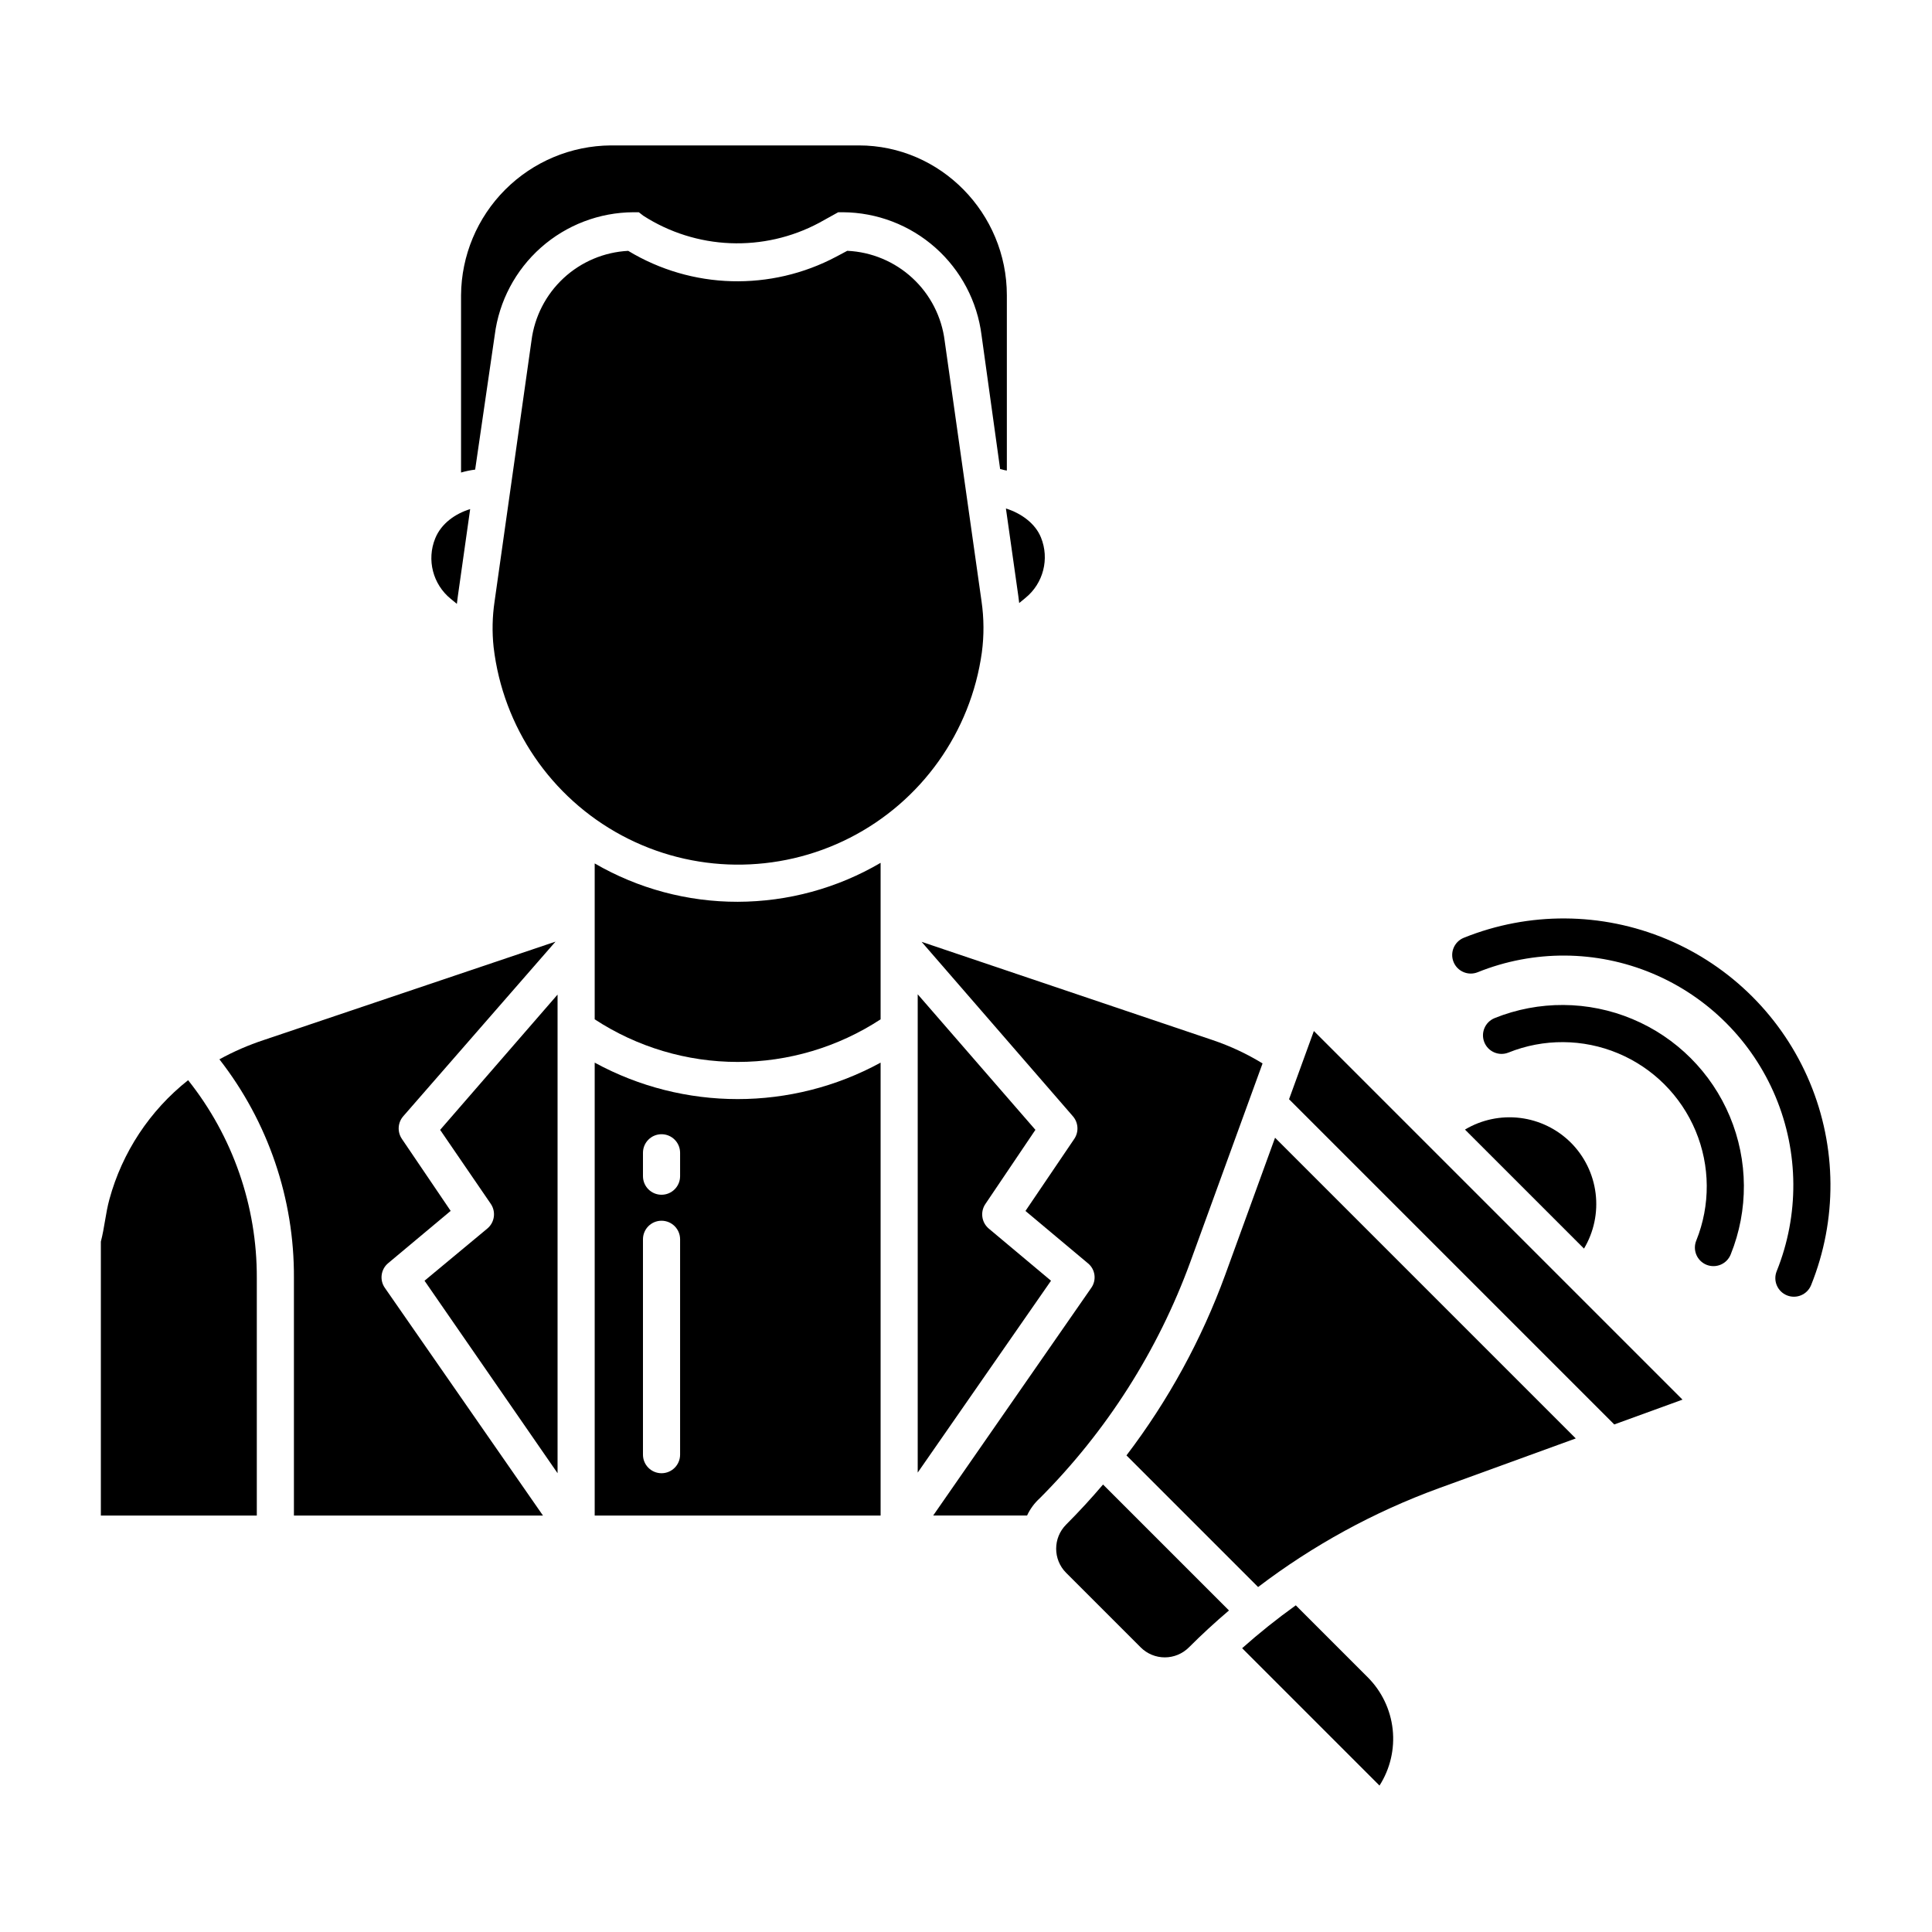
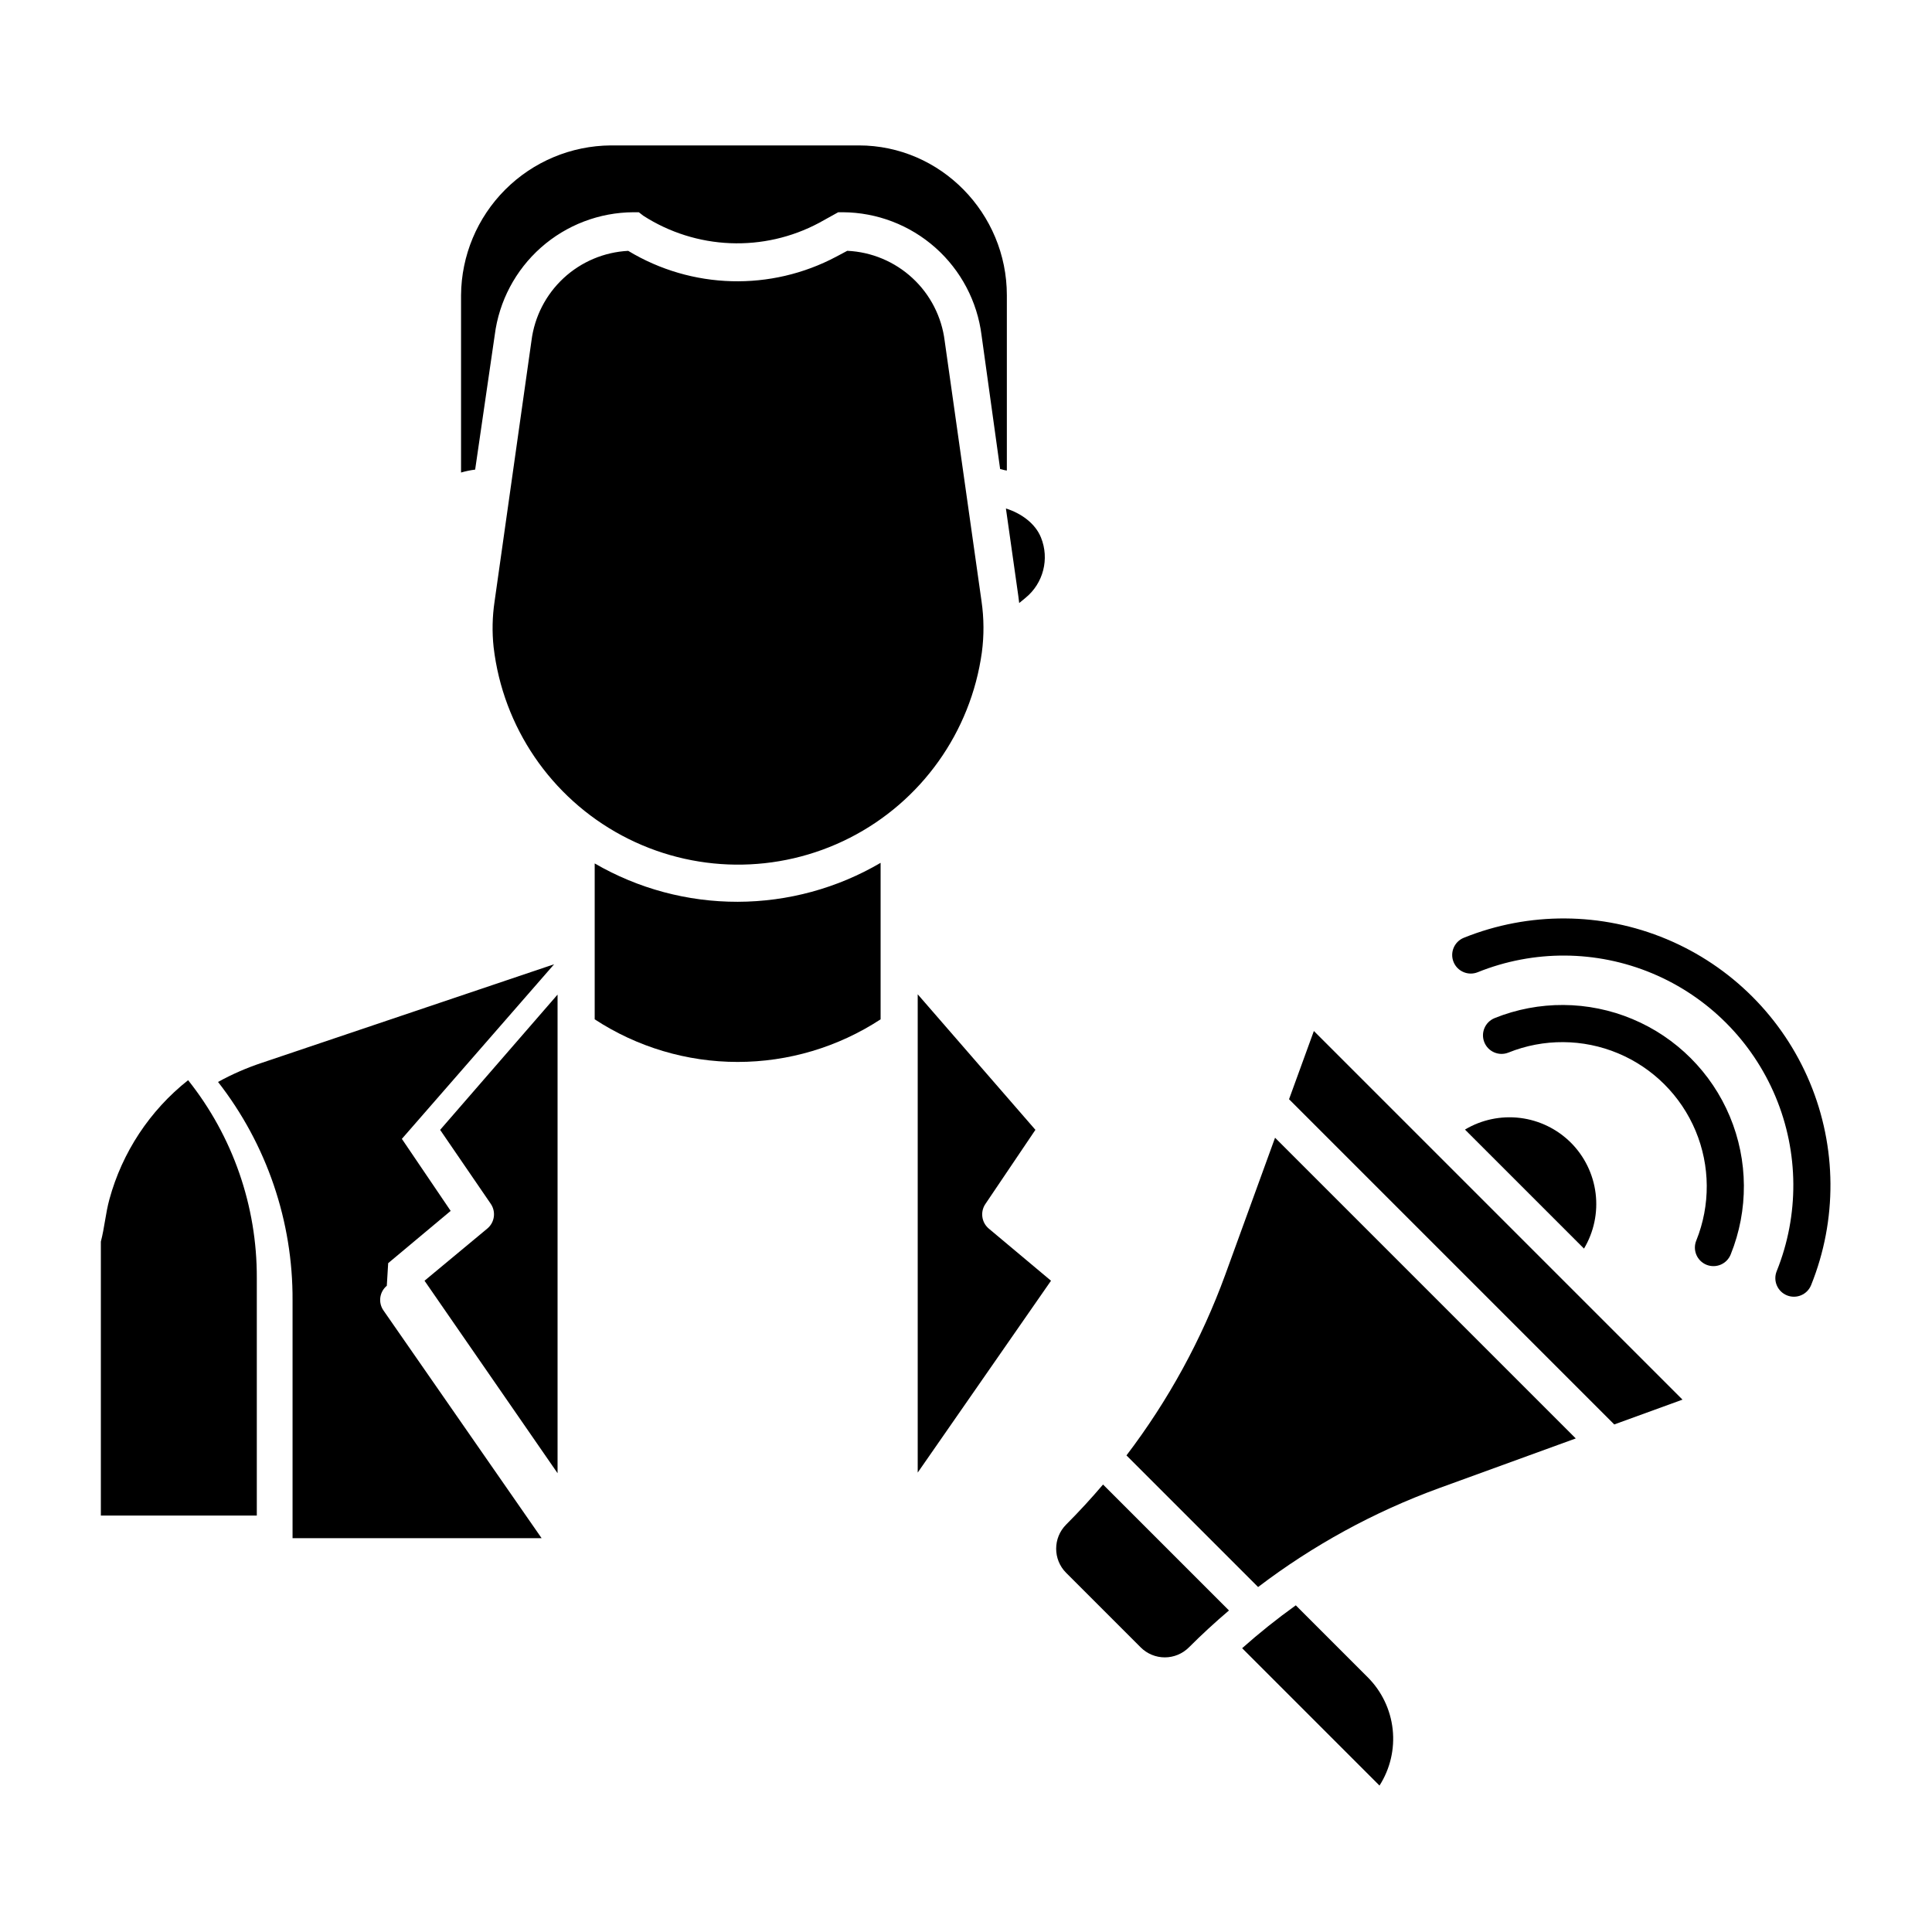
<svg xmlns="http://www.w3.org/2000/svg" fill="#000000" width="800px" height="800px" version="1.1" viewBox="144 144 512 512">
  <g>
    <path d="m274.08 463.06c1.406 2.098 1 4.922-0.949 6.531l-16.629 13.816 35.258 51.008v-126.84l-31.121 35.852z" />
-     <path d="m301.6 425.61v120.03h75.77v-120.03c-23.613 12.879-52.156 12.879-75.77 0zm22.633 103.89c0 2.719-2.203 4.922-4.922 4.922-2.715 0-4.918-2.203-4.918-4.922v-57.07c0-2.719 2.203-4.922 4.918-4.922 2.719 0 4.922 2.203 4.922 4.922zm0-73.801c0 2.719-2.203 4.922-4.922 4.922-2.715 0-4.918-2.203-4.918-4.922v-6.199c0-2.715 2.203-4.918 4.918-4.918 2.719 0 4.922 2.203 4.922 4.918z" />
    <path d="m301.6 372.82v41.312c11.262 7.367 24.426 11.293 37.883 11.293 13.461 0 26.625-3.926 37.887-11.293v-41.473c-11.484 6.734-24.551 10.297-37.863 10.324s-26.395-3.481-37.906-10.164z" />
    <path d="m404.12 303.37-9.77-69.023v-0.004c-0.793-6.383-3.816-12.285-8.543-16.652-4.723-4.371-10.844-6.93-17.27-7.223l-2.879 1.531c-17.379 9.242-38.336 8.664-55.176-1.52-6.387 0.328-12.449 2.891-17.137 7.238-4.684 4.348-7.691 10.207-8.496 16.547l-9.789 69.184v0.004c-0.594 3.992-0.68 8.043-0.246 12.055 2.484 21.188 15.172 39.824 33.977 49.902 18.805 10.074 41.348 10.316 60.367 0.648 19.016-9.668 32.102-28.023 35.043-49.156 0.598-4.492 0.57-9.047-0.082-13.531z" />
-     <path d="m246.87 478.75 16.562-13.852-12.934-19.09h0.004c-1.254-1.848-1.102-4.309 0.363-5.992l40.348-46.273-77.316 26.074h0.004c-4.07 1.336-8.004 3.051-11.754 5.117 12.906 16.547 19.863 36.957 19.746 57.941v62.961h66l-41.906-60.344c-1.453-2.078-1.066-4.926 0.883-6.543z" />
+     <path d="m246.87 478.75 16.562-13.852-12.934-19.09h0.004l40.348-46.273-77.316 26.074h0.004c-4.07 1.336-8.004 3.051-11.754 5.117 12.906 16.547 19.863 36.957 19.746 57.941v62.961h66l-41.906-60.344c-1.453-2.078-1.066-4.926 0.883-6.543z" />
    <path d="m275.11 232.79c1.137-8.957 5.488-17.195 12.246-23.184 6.758-5.984 15.461-9.312 24.488-9.359h1.449l1.215 0.941c6.891 4.422 14.832 6.926 23.012 7.258 8.18 0.332 16.301-1.523 23.523-5.375l5.094-2.824h1.227c9.043 0.051 17.758 3.391 24.52 9.391 6.762 6.004 11.113 14.258 12.238 23.23l4.922 35.434c0.613 0.09 0.797 0.266 1.781 0.395v-46.445c0.004-21.703-17.523-39.715-39.23-39.715h-65.727c-10.508 0.078-20.562 4.289-27.988 11.723-7.426 7.434-11.629 17.488-11.699 27.996v46.969c1.223-0.355 2.473-0.617 3.738-0.773z" />
    <path d="m172.99 461.84c-1.004 3.656-1.277 7.426-2.262 11.203v72.594h41.328v-62.961c0.07-19.035-6.352-37.527-18.203-52.418-10.148 8.031-17.457 19.098-20.863 31.582z" />
    <path d="m413.87 301.99c0.086 0.605 0.16 1.215 0.227 1.82l1.688-1.383v-0.004c4.715-3.848 6.371-10.32 4.09-15.961-1.523-3.793-5.285-6.449-9.297-7.711z" />
-     <path d="m263.42 302.67 1.656 1.359c0.07-0.648 0.152-1.301 0.246-1.957l3.277-23.156c-3.918 1.191-7.676 3.805-9.273 7.789-2.281 5.644-0.621 12.113 4.094 15.965z" />
-     <path d="m478.59 425.82c-4.144-2.539-8.559-4.606-13.164-6.164l-77.191-26.059 40.098 46.23c1.461 1.688 1.609 4.144 0.359 5.992l-12.934 19.098 16.562 13.875v-0.004c1.953 1.602 2.336 4.434 0.887 6.496l-41.902 60.344h24.879c0.812-1.746 1.965-3.309 3.394-4.602 17.672-17.719 31.277-39.074 39.867-62.582z" />
    <path d="m468.7 481.83c-6.273 17.18-15.098 33.316-26.176 47.867l34.887 34.883c14.551-11.074 30.688-19.898 47.863-26.172l36.32-13.207-79.691-79.691z" />
    <path d="m485.61 435.31 86.184 86.184 18.086-6.578-97.691-97.691z" />
    <path d="m406.04 469.59c-1.93-1.625-2.316-4.449-0.895-6.531l13.25-19.641-31.191-35.918v126.75l35.324-50.844z" />
    <path d="m560.29 446.81c-3.625-3.613-8.355-5.914-13.434-6.543-5.082-0.625-10.227 0.457-14.625 3.082l31.543 31.543c2.629-4.402 3.711-9.551 3.078-14.641-0.629-5.086-2.941-9.816-6.562-13.441z" />
    <path d="m487.4 569.43c-4.938 3.531-9.684 7.328-14.219 11.363l36.402 36.402c2.824-4.422 4.055-9.676 3.492-14.891-0.566-5.215-2.894-10.082-6.598-13.797z" />
    <path d="m426.54 548.03c-3.527 3.531-3.527 9.258 0 12.789l19.75 19.75c1.695 1.695 3.996 2.652 6.394 2.652 2.398 0 4.699-0.957 6.394-2.652 3.398-3.398 6.938-6.66 10.613-9.781l-33.375-33.375c-3.117 3.672-6.379 7.211-9.777 10.617z" />
    <path d="m540.07 413.82c-2.512 1.023-3.719 3.883-2.707 6.394 1.012 2.512 3.867 3.734 6.383 2.731 9.332-3.758 19.773-3.688 29.055 0.191 9.285 3.883 16.664 11.262 20.547 20.547 3.879 9.281 3.949 19.719 0.191 29.055-0.504 1.211-0.5 2.574 0.008 3.785 0.508 1.211 1.48 2.168 2.695 2.66 1.219 0.488 2.582 0.473 3.789-0.047s2.152-1.5 2.633-2.723c4.727-11.734 4.641-24.859-0.238-36.531-4.879-11.672-14.156-20.949-25.832-25.828-11.672-4.879-24.793-4.965-36.527-0.238z" />
    <path d="m531.93 392.52c-2.519 1.016-3.742 3.883-2.727 6.402 1.016 2.523 3.883 3.742 6.406 2.727 14.852-5.984 31.465-5.879 46.238 0.297 14.773 6.176 26.52 17.926 32.695 32.699 6.176 14.773 6.281 31.387 0.297 46.238-0.488 1.211-0.477 2.566 0.035 3.766 0.512 1.203 1.48 2.148 2.688 2.637 2.523 1.016 5.387-0.203 6.402-2.723 6.953-17.254 6.828-36.551-0.344-53.715-7.172-17.16-20.816-30.805-37.98-37.98-17.16-7.172-36.457-7.297-53.711-0.348z" />
  </g>
</svg>